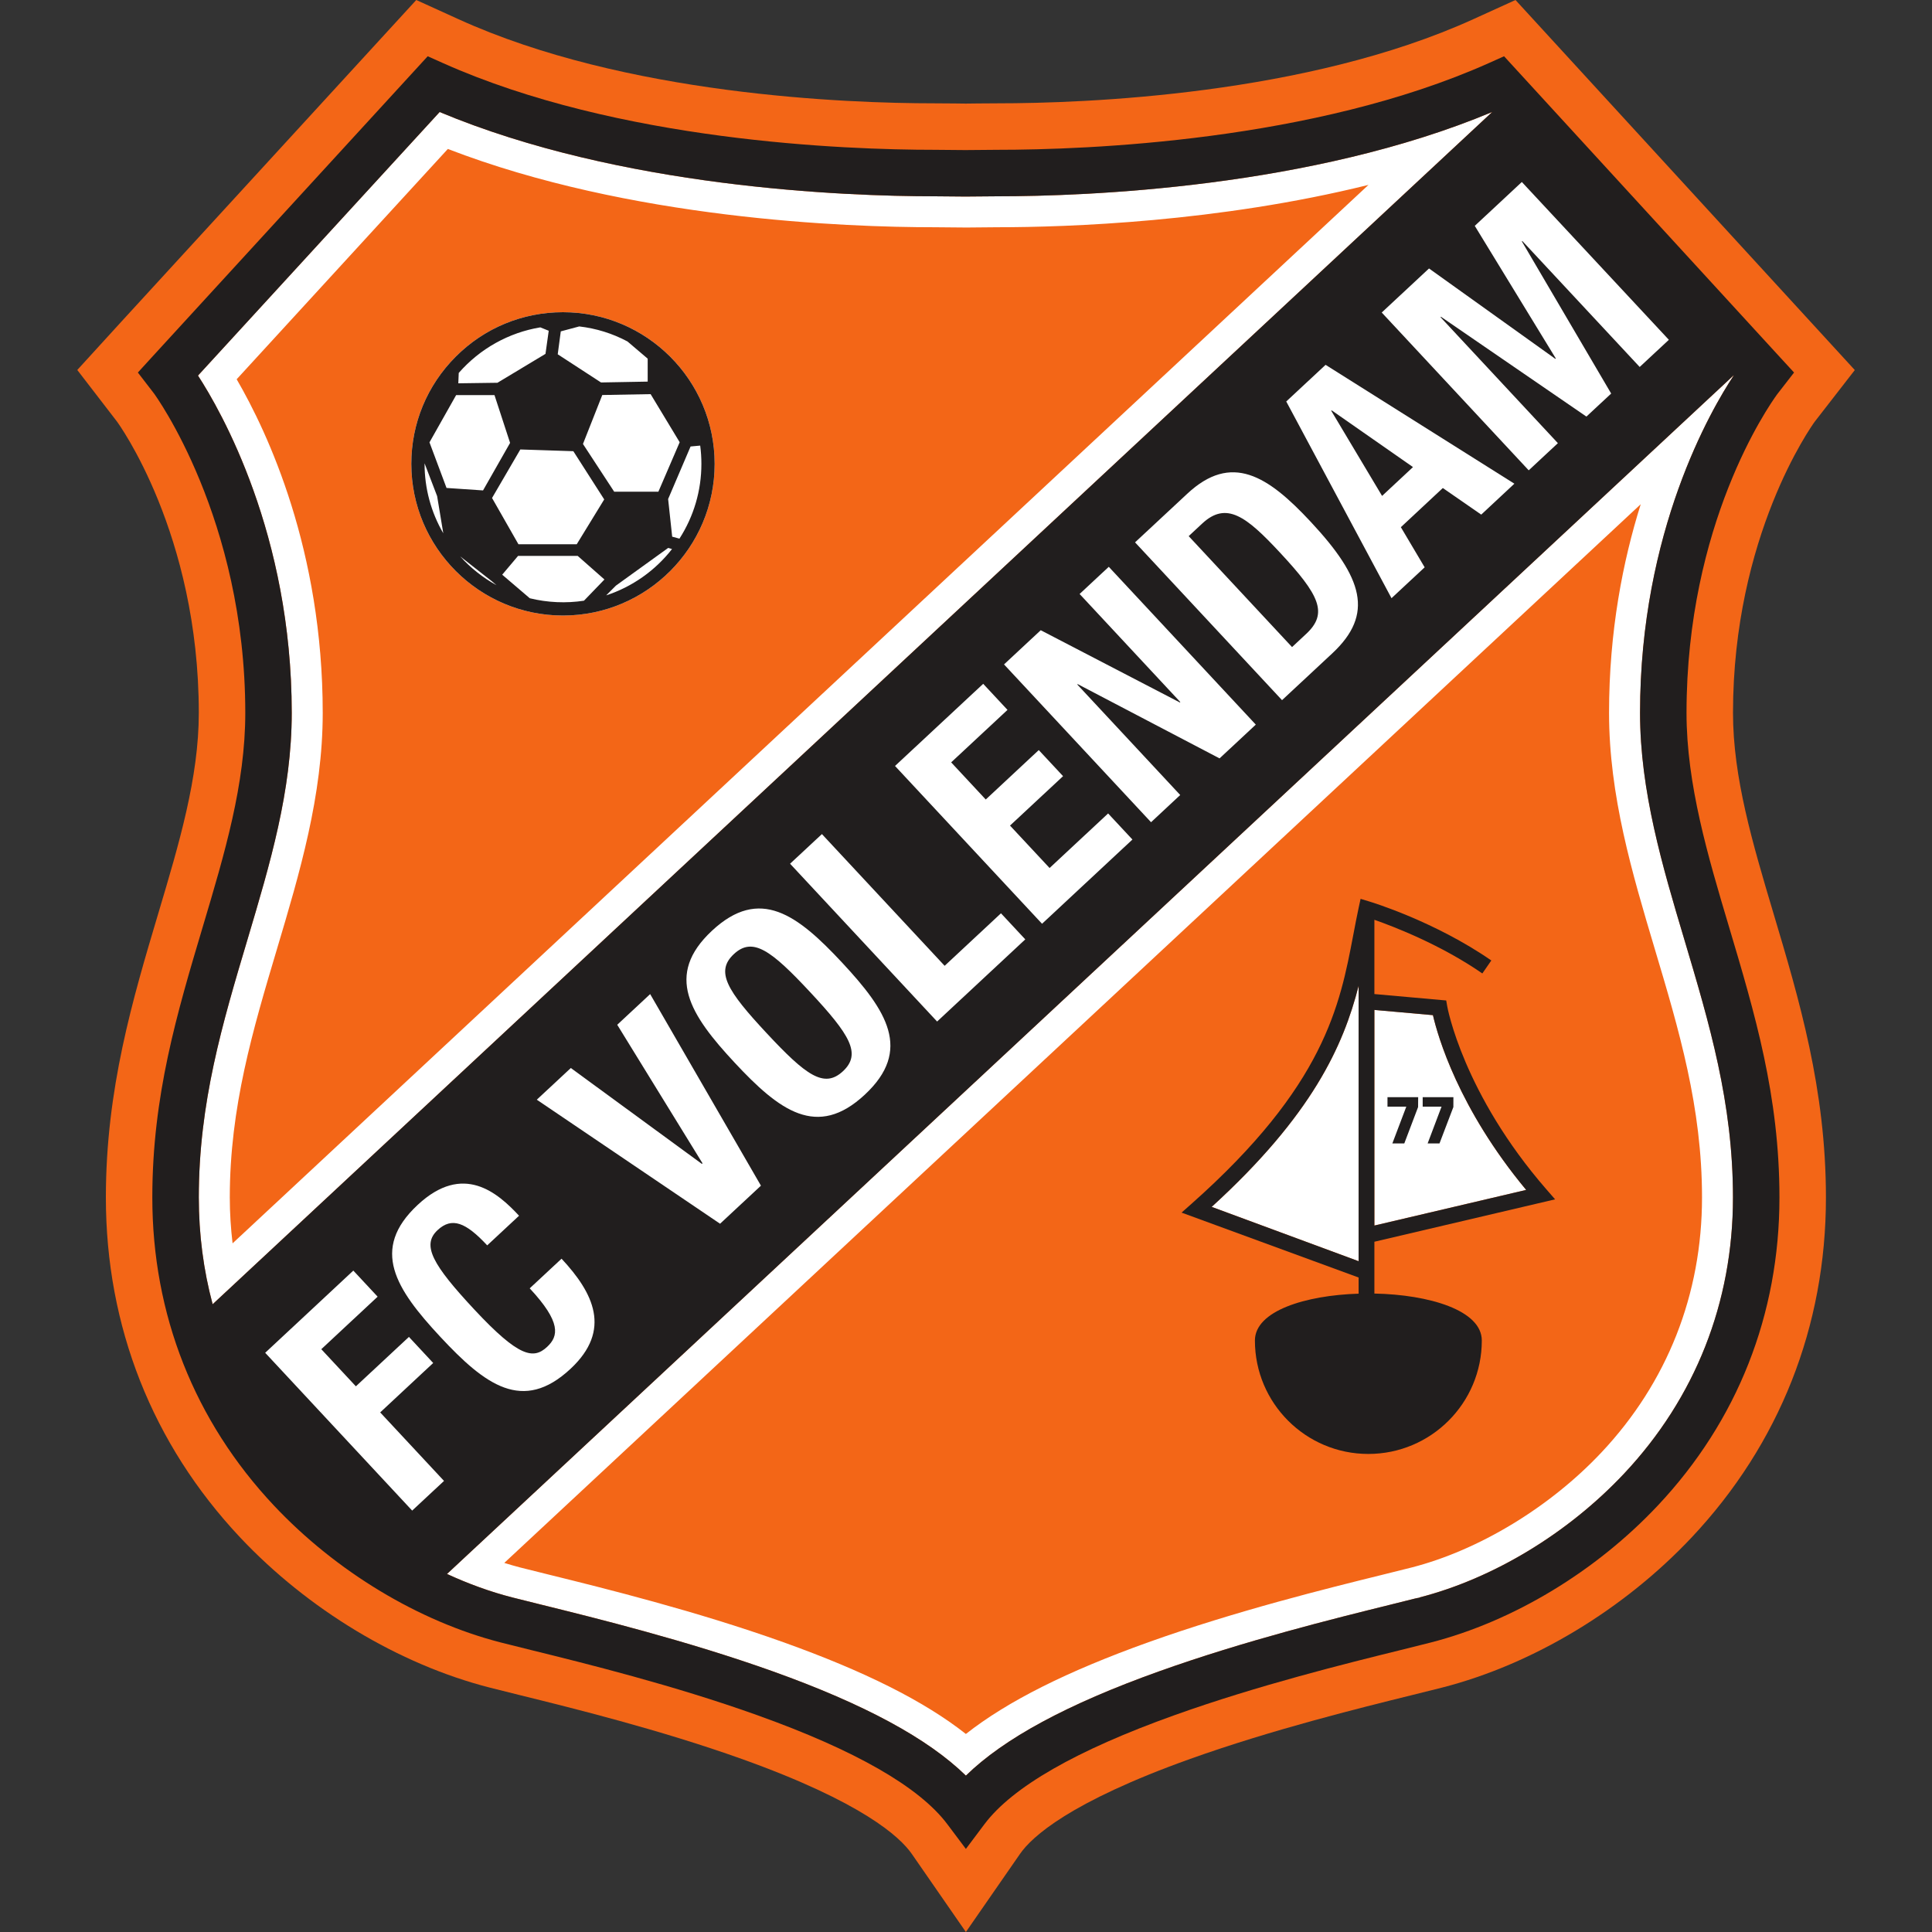
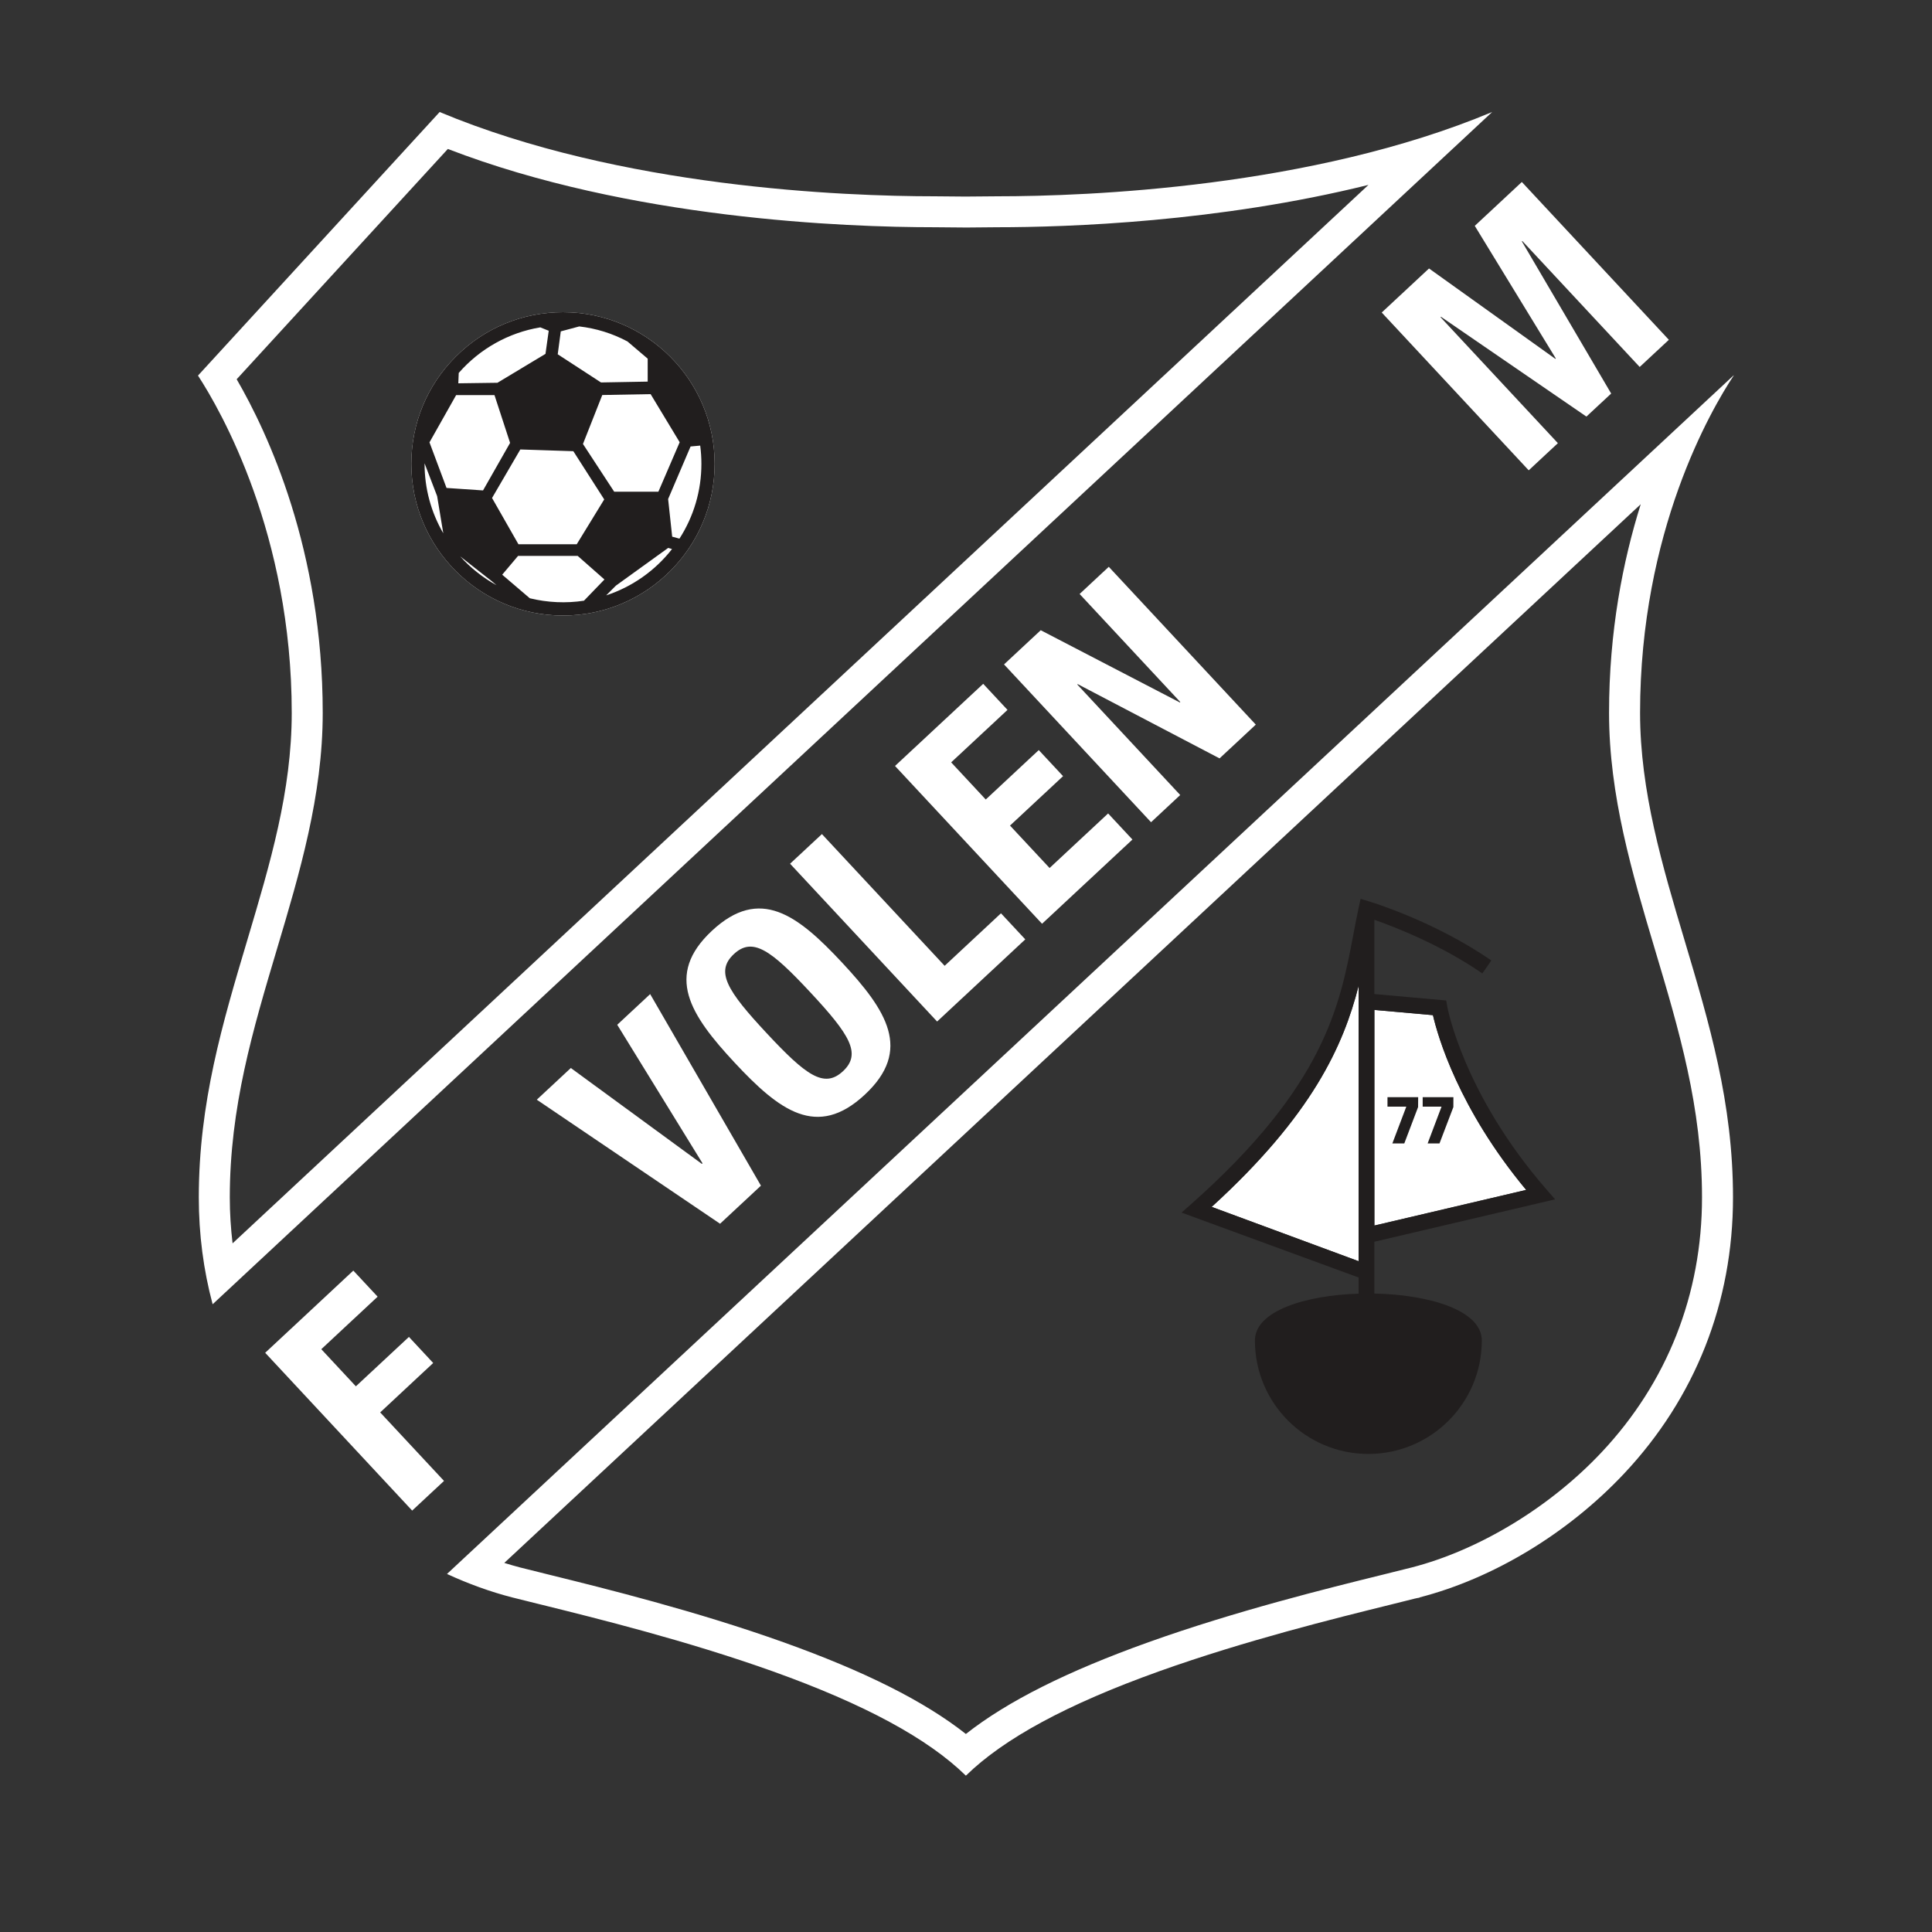
<svg xmlns="http://www.w3.org/2000/svg" width="50" height="50" viewBox="0 0 50 50" fill="none">
  <rect x="0" y="0" width="50" height="50" fill="#333333" stroke="none" />
-   <path d="M24.997 50L23.598 47.98C23.294 47.541 22.318 46.638 19.192 45.52C17.085 44.767 14.812 44.205 13.455 43.87C13.148 43.794 12.884 43.728 12.664 43.672C10.32 43.07 7.97 41.654 6.213 39.787C3.941 37.37 2.74 34.329 2.74 30.991C2.74 28.187 3.431 25.87 4.099 23.63C4.637 21.827 5.145 20.123 5.145 18.45C5.145 13.798 3.047 10.936 3.026 10.908L2 9.575L3.133 8.333L10.773 0L11.857 0.493C16.179 2.462 21.918 2.674 24.185 2.674C24.47 2.674 24.997 2.681 24.997 2.681C24.997 2.681 25.528 2.674 25.81 2.674C28.077 2.674 33.815 2.462 38.137 0.493L39.221 0L48.002 9.577L46.965 10.913C46.88 11.03 44.85 13.873 44.85 18.45C44.85 20.123 45.358 21.827 45.895 23.63C46.564 25.87 47.255 28.187 47.255 30.991C47.255 34.329 46.053 37.37 43.781 39.787C42.025 41.654 39.674 43.07 37.331 43.672C37.111 43.728 36.847 43.794 36.546 43.868C35.182 44.205 32.91 44.767 30.803 45.52C27.677 46.638 26.7 47.541 26.397 47.98L24.997 50Z" fill="#F36617" />
  <path d="M41.642 18.45C41.642 20.592 42.242 22.602 42.822 24.547C43.453 26.659 44.048 28.654 44.048 30.99C44.048 33.497 43.148 35.779 41.445 37.589C40.114 39.005 38.277 40.118 36.534 40.566C36.533 40.566 35.776 40.755 35.776 40.755C34.358 41.105 31.984 41.692 29.723 42.5C27.62 43.253 26.074 44.027 24.997 44.875C23.92 44.026 22.375 43.252 20.272 42.5C18.014 41.693 15.645 41.107 14.228 40.757C14.223 40.756 13.458 40.565 13.458 40.565C13.323 40.53 13.187 40.49 13.051 40.448L42.462 13.049C42.002 14.513 41.642 16.334 41.642 18.45ZM11.568 40.734C12.124 40.99 12.691 41.196 13.256 41.341C13.256 41.341 14.042 41.537 14.037 41.535C15.437 41.882 17.783 42.462 20.002 43.255C22.374 44.104 24.013 44.992 24.997 45.954C25.981 44.992 27.62 44.104 29.993 43.255C32.216 42.46 34.565 41.88 35.968 41.533L36.617 41.371C36.661 41.36 36.702 41.353 36.742 41.347C36.741 41.347 36.733 41.342 36.733 41.342C38.646 40.851 40.576 39.683 42.029 38.139C43.874 36.177 44.85 33.705 44.85 30.99C44.85 28.537 44.238 26.488 43.591 24.318C43.027 22.428 42.445 20.474 42.445 18.45C42.445 13.746 44.287 10.596 44.869 9.718C44.868 9.717 44.866 9.716 44.865 9.715L11.568 40.734Z" fill="white" />
  <path d="M6.019 32.178C5.973 31.788 5.947 31.393 5.947 30.99C5.947 28.655 6.542 26.659 7.172 24.547C7.752 22.602 8.352 20.591 8.352 18.45C8.352 14.239 6.932 11.204 6.125 9.815C7.306 8.527 9.908 5.689 11.59 3.855C16.295 5.671 21.884 5.881 24.184 5.881L24.983 5.888L25.039 5.888L25.81 5.881C27.636 5.881 31.533 5.748 35.416 4.785L6.019 32.178ZM38.616 2.899C33.938 4.858 28.136 5.08 25.815 5.08C25.815 5.08 24.994 5.087 24.984 5.087L24.184 5.08C21.859 5.08 16.056 4.858 11.378 2.899C10.883 3.439 5.156 9.685 5.124 9.72C5.716 10.629 7.55 13.823 7.55 18.45C7.55 20.474 6.993 22.341 6.404 24.318C5.756 26.488 5.145 28.538 5.145 30.99C5.145 31.945 5.266 32.87 5.503 33.754L38.617 2.899L38.616 2.899Z" fill="white" />
-   <path d="M42.029 38.139C40.576 39.683 38.646 40.852 36.733 41.343L36.741 41.347C36.702 41.353 36.661 41.36 36.617 41.371L35.968 41.533C34.565 41.88 32.216 42.46 29.993 43.256C27.62 44.104 25.981 44.992 24.997 45.953C24.013 44.992 22.374 44.104 20.002 43.255C17.783 42.462 15.437 41.882 14.036 41.536C14.042 41.537 13.256 41.341 13.256 41.341C12.69 41.196 12.124 40.99 11.568 40.734L44.865 9.715C44.866 9.716 44.867 9.718 44.868 9.718C44.286 10.597 42.444 13.746 42.444 18.45C42.444 20.475 43.027 22.429 43.591 24.318C44.238 26.488 44.849 28.538 44.849 30.991C44.849 33.705 43.874 36.177 42.029 38.139ZM6.404 24.318C6.993 22.341 7.55 20.474 7.55 18.45C7.55 13.823 5.715 10.629 5.124 9.72C5.156 9.685 10.883 3.439 11.378 2.899C16.056 4.858 21.859 5.08 24.184 5.08L24.983 5.087C24.994 5.087 25.815 5.08 25.815 5.08C28.136 5.08 33.938 4.858 38.616 2.899C38.616 2.899 38.616 2.899 38.617 2.9L5.503 33.754C5.266 32.87 5.145 31.945 5.145 30.991C5.145 28.538 5.756 26.488 6.404 24.318ZM43.647 18.45C43.647 13.565 45.753 10.534 45.993 10.204L46.004 10.19C46.014 10.177 46.43 9.641 46.43 9.641L46.086 9.267L38.925 1.456L38.53 1.633C33.998 3.658 28.125 3.877 25.81 3.877C25.805 3.877 24.984 3.884 24.984 3.884C24.983 3.884 24.19 3.877 24.19 3.877C21.87 3.877 15.995 3.658 11.465 1.633L11.069 1.456L4.023 9.143C4.021 9.144 3.568 9.641 3.568 9.641L3.987 10.185C4.006 10.212 6.348 13.413 6.348 18.45C6.348 20.298 5.815 22.084 5.251 23.974C4.578 26.231 3.942 28.363 3.942 30.991C3.942 34.017 5.031 36.774 7.089 38.963C8.694 40.669 10.834 41.961 12.96 42.507C12.965 42.508 13.744 42.703 13.744 42.703C15.127 43.044 17.435 43.614 19.596 44.388C22.137 45.297 23.793 46.246 24.516 47.209L24.997 47.85L25.478 47.209C26.201 46.246 27.856 45.297 30.398 44.388C32.563 43.613 34.876 43.042 36.257 42.701C36.259 42.7 37.028 42.508 37.028 42.508C39.16 41.961 41.3 40.669 42.905 38.962C44.964 36.774 46.052 34.017 46.052 30.991C46.052 28.362 45.416 26.23 44.743 23.974C44.204 22.167 43.647 20.299 43.647 18.45Z" fill="#211E1E" />
  <path d="M6.863 35.01L9.144 32.883L9.773 33.558L8.315 34.917L9.21 35.878L10.583 34.599L11.211 35.274L9.839 36.553L11.491 38.326L10.667 39.094L6.863 35.01Z" fill="white" />
-   <path d="M12.609 32.23C12.055 31.635 11.695 31.489 11.324 31.836C10.906 32.225 11.197 32.733 12.274 33.889C13.425 35.124 13.805 35.187 14.159 34.857C14.456 34.58 14.53 34.223 13.709 33.342L14.533 32.575C15.354 33.456 15.845 34.419 14.764 35.426C13.528 36.577 12.553 35.84 11.397 34.599C10.241 33.358 9.575 32.333 10.81 31.182C11.988 30.084 12.879 30.868 13.433 31.463L12.609 32.23Z" fill="white" />
  <path d="M14.773 27.64L18.164 30.121L18.181 30.106L15.974 26.521L16.826 25.727L19.693 30.685L18.635 31.67L13.892 28.46L14.773 27.64Z" fill="white" />
  <path d="M21.816 27.723C22.302 27.27 21.993 26.778 20.97 25.68C19.953 24.588 19.478 24.239 18.992 24.692C18.506 25.145 18.82 25.643 19.838 26.735C20.861 27.834 21.33 28.176 21.816 27.723ZM18.427 24.086C19.663 22.935 20.637 23.672 21.794 24.913C22.95 26.154 23.617 27.179 22.381 28.33C21.145 29.481 20.171 28.744 19.014 27.503C17.858 26.262 17.192 25.237 18.427 24.086Z" fill="white" />
  <path d="M24.252 26.437L20.447 22.353L21.271 21.586L24.447 24.995L25.905 23.636L26.534 24.311L24.252 26.437Z" fill="white" />
  <path d="M25.445 17.697L26.074 18.372L24.616 19.73L25.511 20.691L26.883 19.412L27.512 20.087L26.139 21.366L27.163 22.464L28.678 21.052L29.307 21.727L26.968 23.907L23.163 19.823L25.445 17.697Z" fill="white" />
  <path d="M26.934 16.31L30.535 18.18L30.546 18.169L27.94 15.372L28.695 14.669L32.5 18.753L31.562 19.627L27.891 17.705L27.88 17.715L30.544 20.575L29.789 21.279L25.984 17.195L26.934 16.31Z" fill="white" />
-   <path d="M33.438 16.746L33.804 16.405C34.376 15.872 34.155 15.405 33.121 14.296C32.258 13.369 31.741 12.964 31.112 13.55L30.763 13.875L33.438 16.746ZM29.375 14.036L30.725 12.779C31.869 11.712 32.805 12.305 33.923 13.506C35.272 14.953 35.57 15.892 34.478 16.91L33.179 18.12L29.375 14.036Z" fill="white" />
-   <path d="M35.768 12.834L36.568 12.088L34.464 10.62L34.452 10.63L35.768 12.834ZM33.288 10.39L34.306 9.442L39.192 12.518L38.334 13.318L37.34 12.63L36.254 13.643L36.87 14.682L36.012 15.481L33.288 10.39Z" fill="white" />
  <path d="M35.759 8.088L36.983 6.948L40.252 9.287L40.264 9.277L38.167 5.845L39.385 4.71L43.19 8.794L42.435 9.497L39.397 6.237L39.386 6.248L41.697 10.185L41.056 10.781L37.292 8.198L37.281 8.209L40.318 11.469L39.563 12.172L35.759 8.088Z" fill="white" />
  <path d="M35.569 26.137L37.085 26.272C37.21 26.815 37.741 28.68 39.497 30.795L35.569 31.717V26.137Z" fill="white" />
  <path d="M31.358 31.234C33.958 28.862 34.765 27.067 35.161 25.513V32.64L31.358 31.234Z" fill="white" />
  <path d="M36.343 29.592H36.034L36.395 28.64H35.908V28.395H36.702L36.7 28.651L36.343 29.592Z" fill="#211E1E" />
  <path d="M37.254 29.592H36.947L37.307 28.64H36.819V28.395H37.614L37.613 28.651L37.254 29.592Z" fill="#211E1E" />
  <path d="M35.569 33.477V32.136L40.246 31.039L40.023 30.783C37.867 28.307 37.458 26.07 37.455 26.047L37.428 25.892L35.569 25.726V23.804C36.089 23.987 37.293 24.452 38.363 25.193L38.595 24.857C37.138 23.848 35.493 23.346 35.423 23.326L35.212 23.262L35.165 23.478C35.114 23.715 35.07 23.948 35.023 24.194C34.676 26.023 34.283 28.096 30.834 31.156L30.579 31.382L35.161 33.062V33.48C33.781 33.523 32.477 33.927 32.477 34.692C32.477 36.313 33.791 37.628 35.412 37.628C37.034 37.628 38.349 36.313 38.349 34.692C38.349 33.909 36.983 33.505 35.569 33.477ZM35.569 26.137L37.084 26.272C37.21 26.814 37.74 28.68 39.497 30.795L35.569 31.717V26.137ZM31.358 31.234C33.958 28.862 34.765 27.067 35.161 25.513V32.64L31.358 31.234Z" fill="#211E1E" />
  <path d="M14.57 15.93C12.406 15.93 10.645 14.169 10.645 12.005C10.645 10.957 11.054 9.971 11.795 9.23C12.536 8.488 13.522 8.08 14.57 8.08C16.735 8.08 18.495 9.841 18.495 12.005C18.495 14.169 16.735 15.93 14.57 15.93Z" fill="white" />
  <path d="M14.57 15.93C12.406 15.93 10.645 14.169 10.645 12.005C10.645 10.957 11.054 9.971 11.795 9.23C12.536 8.488 13.522 8.08 14.57 8.08C16.735 8.08 18.495 9.841 18.495 12.005C18.495 14.169 16.735 15.93 14.57 15.93ZM13.711 15.483C14.168 15.595 14.651 15.617 15.113 15.546L15.643 14.997L14.95 14.386H13.408L12.997 14.873L13.711 15.483ZM15.941 15.155L15.688 15.408C16.359 15.188 16.953 14.771 17.392 14.209L17.293 14.18L15.941 15.155ZM11.909 14.399C12.178 14.698 12.498 14.951 12.849 15.145L12.732 15.045L11.909 14.399ZM13.417 14.085H14.926L15.637 12.925L14.838 11.677L13.466 11.632L12.734 12.888L13.417 14.085ZM17.396 13.889L17.584 13.94C17.956 13.362 18.152 12.695 18.152 12.005C18.152 11.847 18.142 11.688 18.121 11.532L17.872 11.555L17.291 12.915L17.396 13.889ZM10.988 11.991V12.005C10.988 12.639 11.155 13.256 11.472 13.801L11.313 12.84L10.988 11.991ZM15.895 12.725H17.039L17.59 11.445L16.838 10.2L15.587 10.223L15.087 11.49L15.895 12.725ZM11.556 12.628L12.501 12.692L13.201 11.462L12.797 10.225H11.805L11.115 11.448L11.556 12.628ZM11.872 9.652L11.861 9.92L12.874 9.906L14.117 9.158L14.201 8.56L13.983 8.472C13.167 8.607 12.419 9.025 11.872 9.652ZM14.434 9.169L15.554 9.898L16.762 9.876V9.282L16.239 8.837C15.849 8.629 15.429 8.499 14.991 8.448L14.513 8.576L14.434 9.169Z" fill="#211E1E" />
</svg>